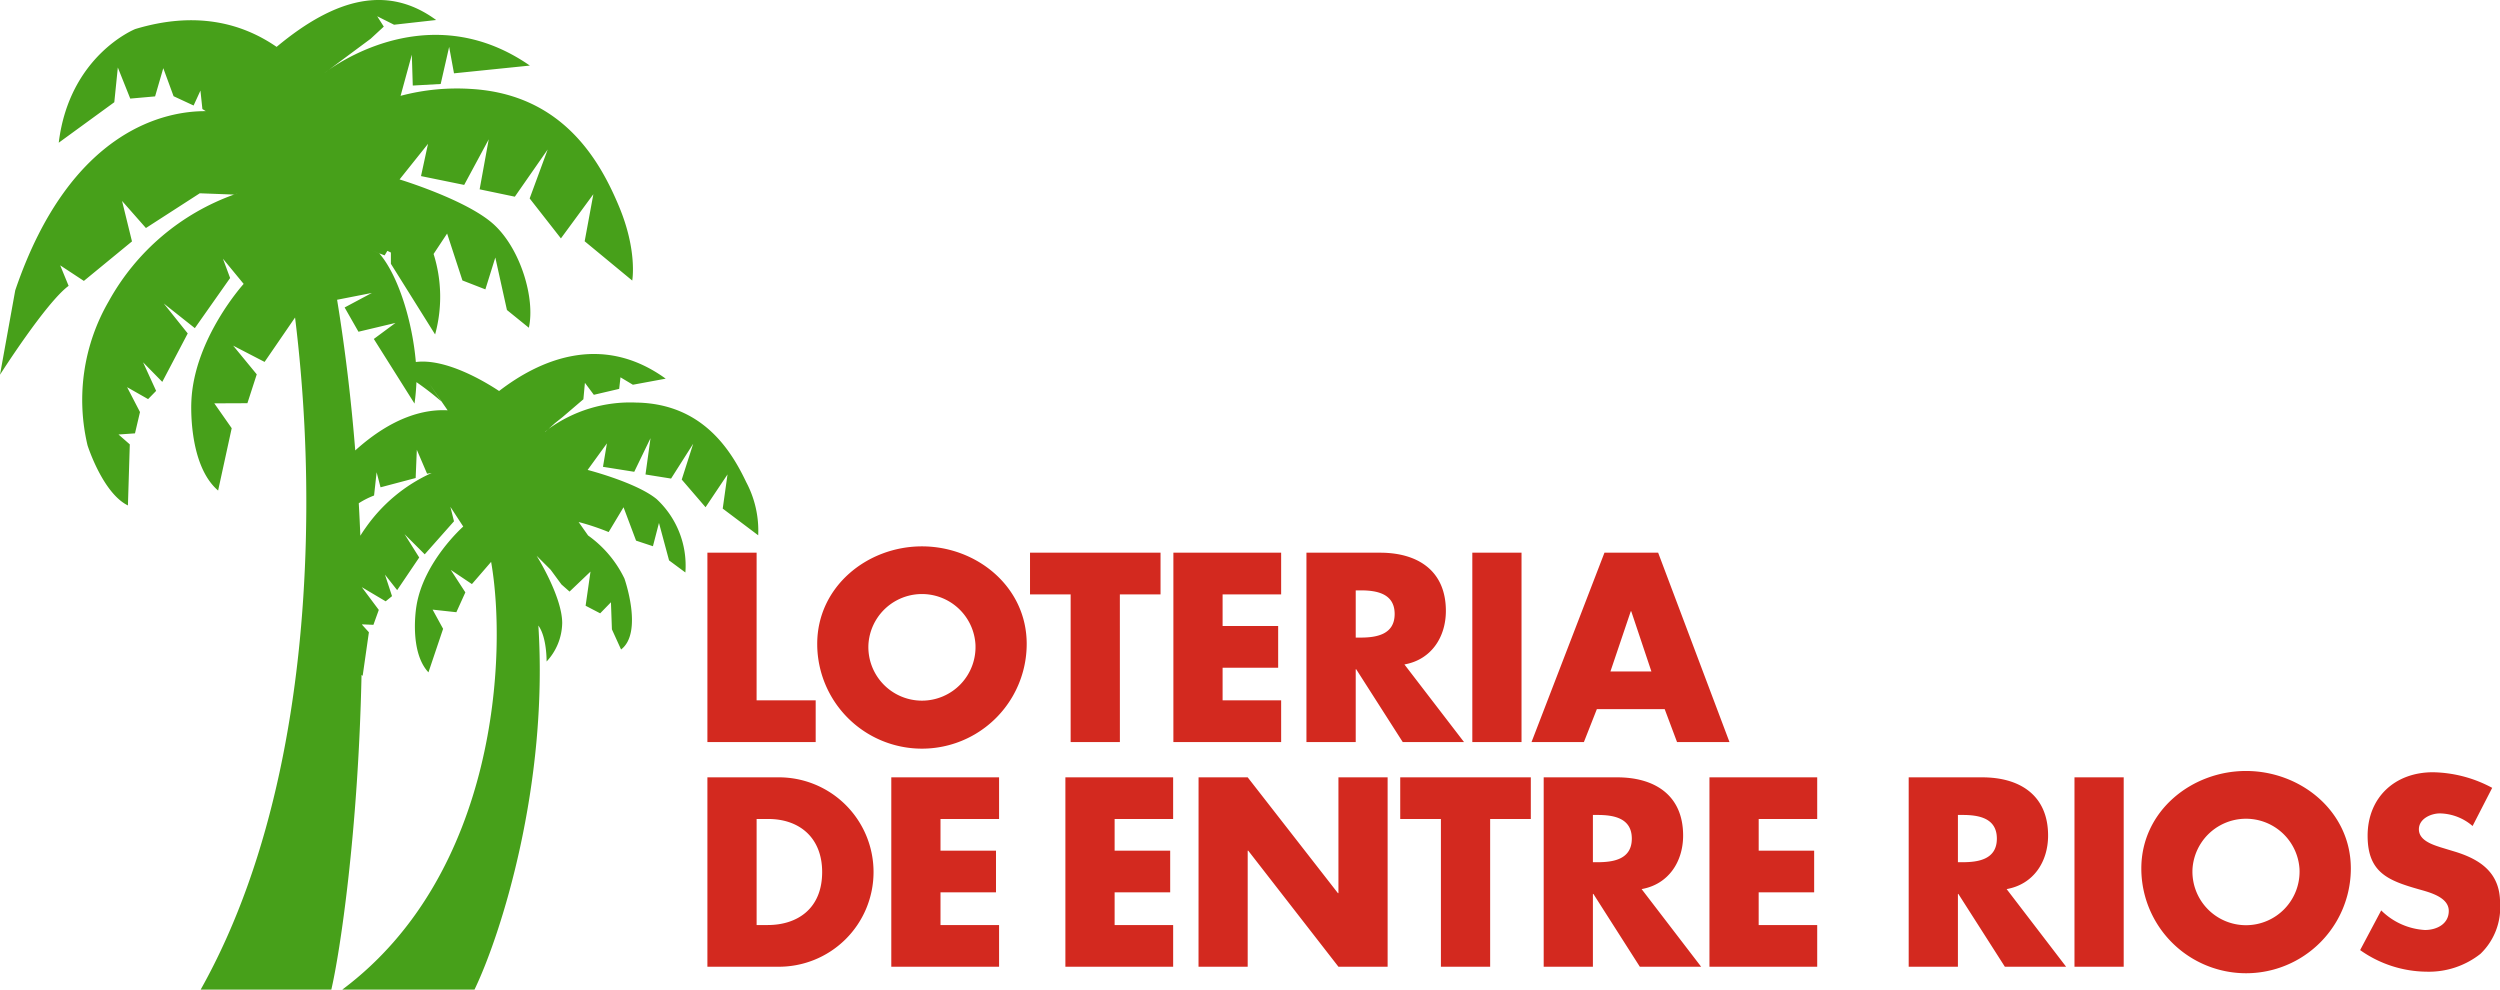
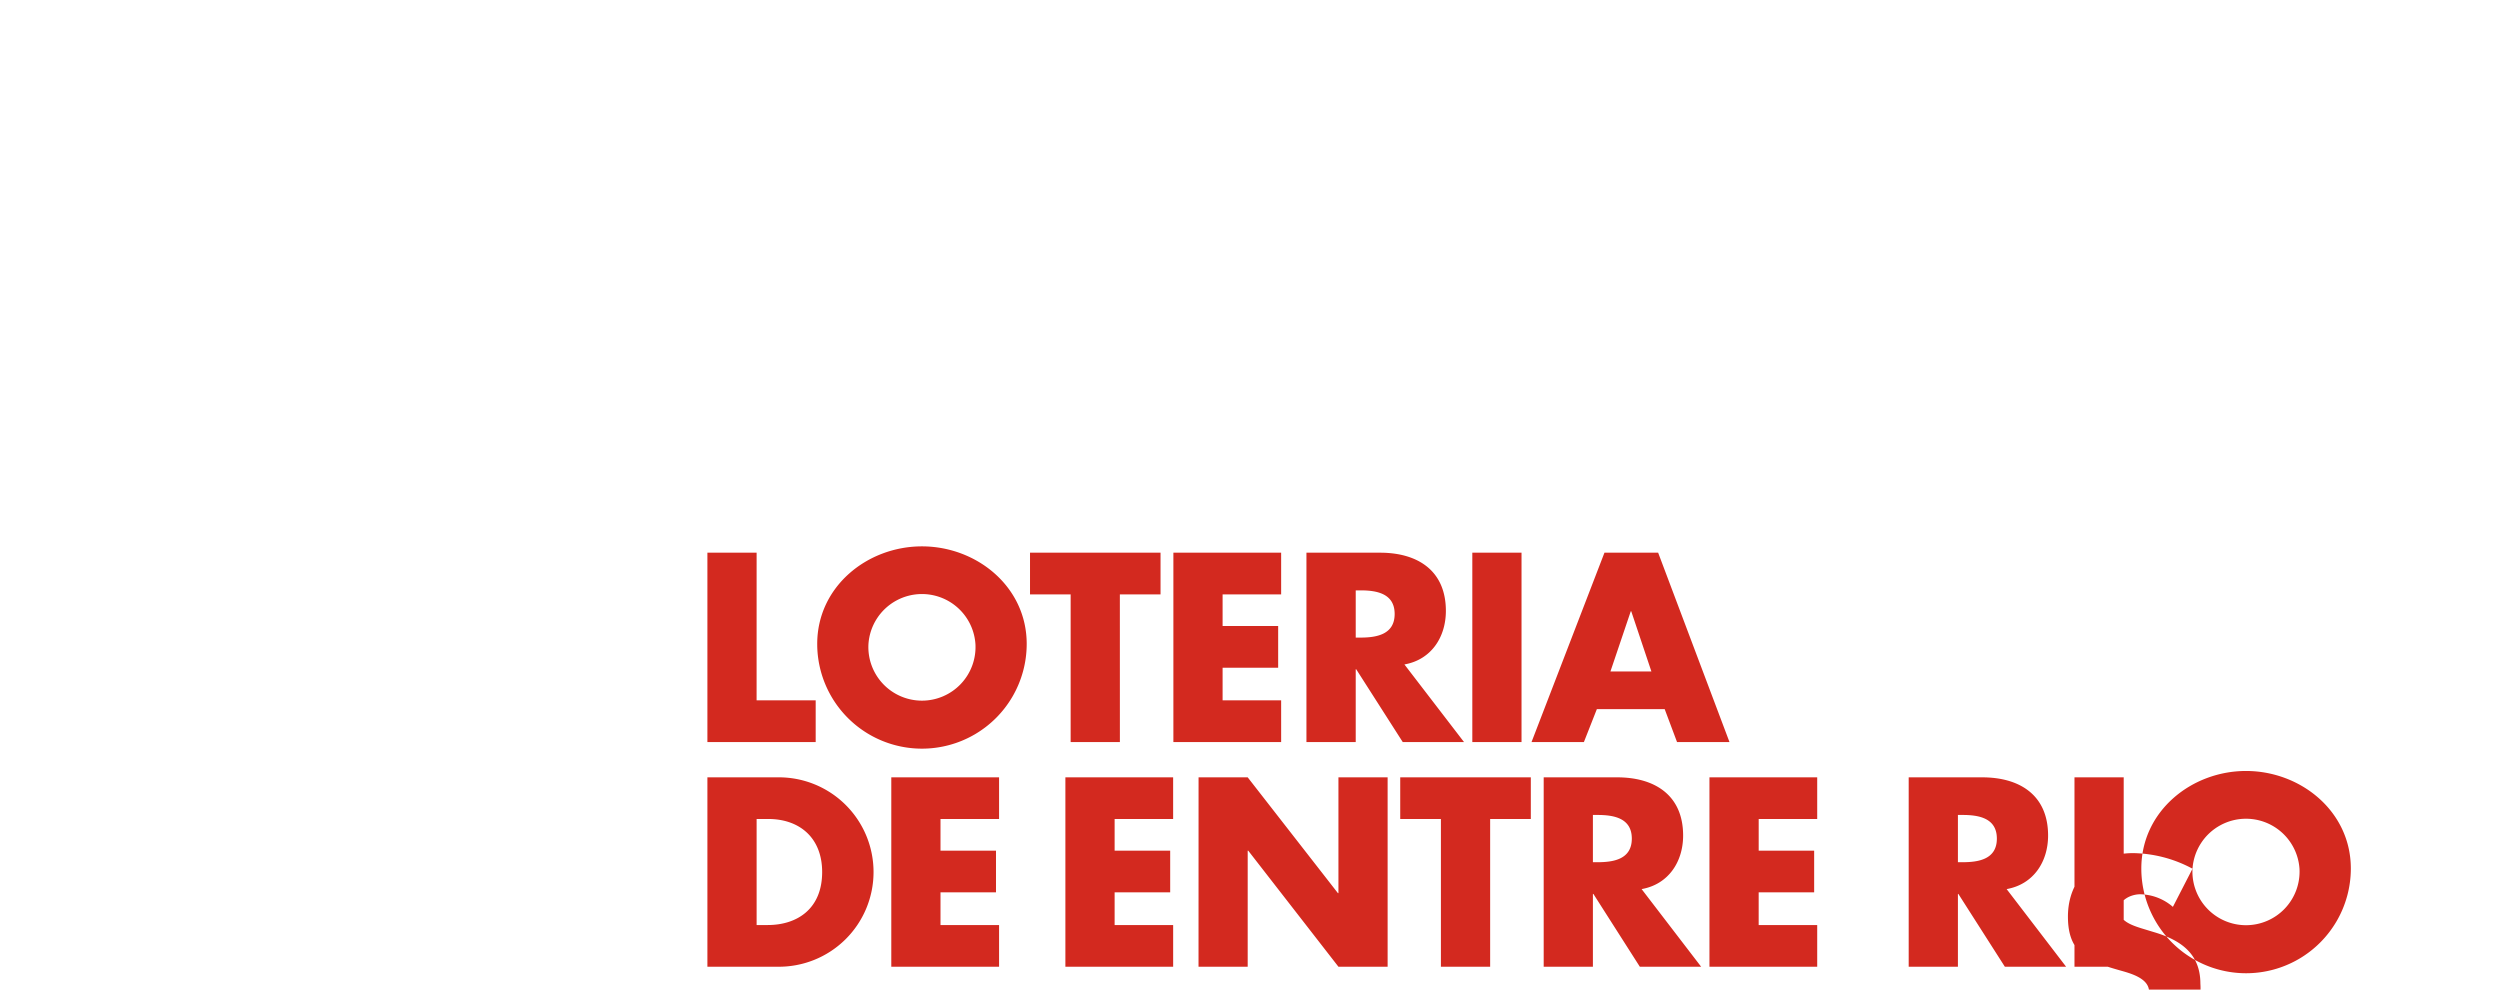
<svg xmlns="http://www.w3.org/2000/svg" width="283.465" height="112.21" viewBox="0 0 283.465 112.21">
  <g id="ER_logo_main" transform="translate(0 0)">
-     <path id="Trazado_4583" data-name="Trazado 4583" d="M80.209,88.14H88.13a10.738,10.738,0,1,1,0,21.473H80.209Zm5.581,16.746h1.257c3.329,0,6.174-1.822,6.174-6.01,0-3.854-2.531-6.016-6.123-6.016H85.79ZM113.281,92.86V88.14H101.06v21.473h12.221v-4.727h-6.642v-3.705h6.293V96.452h-6.293V92.86Zm19.736,0V88.14H120.8v21.473h12.219v-4.727h-6.636v-3.705h6.3V96.452h-6.3V92.86Zm2.879,16.753h5.575V96.452h.06l10.229,13.161h5.577V88.14H151.76v13.127H151.7L141.471,88.14H135.9ZM168.962,92.86h4.611V88.14H158.766v4.72h4.613v16.753h5.583Zm23.924,16.754h-6.951l-5.269-8.258h-.053v8.258h-5.58V88.14h8.338c4.246,0,7.472,2.015,7.472,6.6,0,2.964-1.657,5.53-4.707,6.071ZM180.613,97.762h.541c1.815,0,3.871-.342,3.871-2.675s-2.056-2.682-3.871-2.682h-.541Zm25.433-4.9V88.14H193.828v21.473h12.218v-4.727h-6.637v-3.705H205.7V96.452h-6.289V92.86Zm28.224,16.754h-6.945l-5.274-8.258H222v8.258h-5.581V88.14h8.342c4.245,0,7.464,2.015,7.464,6.6,0,2.964-1.648,5.53-4.7,6.071ZM222,97.762h.543c1.816,0,3.873-.342,3.873-2.675s-2.057-2.682-3.873-2.682H222Zm13.217,11.851h5.581V88.139h-5.581Zm31.335-11.139a11.878,11.878,0,0,1-23.756,0c0-6.5,5.694-11.056,11.872-11.056s11.884,4.56,11.884,11.056M248.6,98.5a6.074,6.074,0,1,0,12.13,0,6.079,6.079,0,0,0-12.13,0m33.98-9.169a14.63,14.63,0,0,0-6.725-1.768c-4.3,0-7.4,2.851-7.4,7.2,0,4.163,2.312,5.076,5.811,6.071,1.2.342,3.391.882,3.391,2.453,0,1.507-1.4,2.162-2.7,2.162a7.66,7.66,0,0,1-4.961-2.222l-2.39,4.5a13.212,13.212,0,0,0,7.552,2.449,9.424,9.424,0,0,0,6.088-2.021,7.3,7.3,0,0,0,2.227-5.784c0-3.472-2.315-4.98-5.3-5.86l-1.425-.433c-.974-.316-2.48-.8-2.48-2.045,0-1.2,1.366-1.805,2.388-1.805a5.824,5.824,0,0,1,3.7,1.43ZM85.79,62.668H80.209V84.139H92.487V79.411h-6.7Zm30.623,10.343a11.876,11.876,0,0,1-23.752,0c0-6.506,5.686-11.061,11.874-11.061s11.878,4.555,11.878,11.061m-17.943.027a6.075,6.075,0,1,0,12.132,0,6.079,6.079,0,0,0-12.132,0m28.506-5.645h4.613V62.664h-14.8v4.729h4.607V84.139h5.583Zm18.288,0V62.668H133.045V84.141h12.219V79.409h-6.638v-3.7h6.3V70.979h-6.3V67.393ZM166,84.141h-6.948l-5.279-8.258h-.053v8.258h-5.588V62.668h8.356c4.236,0,7.454,2.014,7.454,6.6,0,2.964-1.649,5.53-4.7,6.072Zm-12.28-11.847h.541c1.821,0,3.873-.347,3.873-2.677s-2.052-2.677-3.873-2.677h-.541ZM166.94,84.14h5.58V62.665h-5.58Zm14.12-3.732-1.469,3.733h-5.938l8.27-21.473h6.088L196.1,84.141h-5.947l-1.4-3.733Zm3.9-11.1h-.053L182.6,76.135h4.646Z" fill="#d3291f" />
-     <path id="Trazado_4584" data-name="Trazado 4584" d="M84.622,54.693c-1.683-3.552-4.93-8.941-12.507-9.047a15.767,15.767,0,0,0-9.948,3.011l-.341.307-.026,0c.113-.1.232-.19.367-.3l.759-.687.847-.675,2.375-2.031.173-1.864,1.013,1.358,2.873-.673.146-1.311,1.407.843,3.721-.689c-7.331-5.3-14.413-2.051-18.891,1.4-1.46-.97-5.981-3.733-9.439-3.288-.388-4.545-1.965-9.8-4.154-12.327l-1.122-.425,1.1.414.02.011.614.238.313-.515c.136.065.269.127.4.191l0,1.279,5.013,8.01a16.146,16.146,0,0,0-.172-9.127l1.534-2.316L52.434,31.8l2.6,1.011,1.128-3.614L57.48,35.15l2.484,2.012c.739-3.322-.948-8.99-4.02-11.755s-10.639-5.062-10.639-5.062l3.226-4.04-.794,3.661,4.894,1,2.784-5.169-1.032,5.669,3.991.835L62.1,16.951,60.056,22.5,63.6,27.03l3.679-5.009-.986,5.335,5.394,4.455s.607-3.372-1.5-8.408S63.9,10.691,53.394,10.084a24.8,24.8,0,0,0-7.98.785l.006,0L46.695,6.2l.107,3.5,3.165-.177.96-4.208.55,3,8.6-.879C49.5.1,39.432,6.392,37.227,7.959l-.453.328s.166-.127.453-.328l4.8-3.565,1.489-1.376L42.77,1.844l1.909.96,4.773-.535C44.06-1.682,38.163-.353,31.364,5.315c-3.992-2.749-9.241-4.072-16.03-2.021,0,0-7.46,2.97-8.674,12.887l6.3-4.59.4-3.938,1.409,3.526,2.816-.25.929-3.2,1.167,3.179,2.271,1.056.775-1.692.222,2.09.385.242c-4.217-.028-15.3,1.767-21.606,20.319L0,42.489S5.21,34.3,7.78,32.412l-.954-2.326,2.683,1.766,5.456-4.48-1.126-4.588,2.707,3.071,6.106-3.939,3.865.146s.053-.02.135-.041.152-.059.234-.086l.012.006c-.1.035-.187.059-.246.08A26.433,26.433,0,0,0,12.333,34.155,22.3,22.3,0,0,0,9.925,50.494s1.715,5.415,4.58,6.816l.212-6.924-1.28-1.12,1.868-.129.568-2.416L14.411,43.9l2.381,1.354.911-.933-1.481-3.239L18.4,43.3l2.886-5.493-2.715-3.394,3.521,2.793,4-5.683-.814-2.189,2.35,2.857S22.01,38.379,21.7,45.48c0,0-.427,7.178,3.031,10.142l1.541-7.07L24.3,45.734l3.752-.016,1.06-3.272-2.676-3.255L30,41.037,33.456,36a171.774,171.774,0,0,1,1.236,24.62l-.016.718C34.243,78.224,31.2,97.159,22.751,112.21H37.566c.964-4.114,3.052-17.775,3.427-35.675l.128.091.707-4.937-.767-.843v-.054l1.28.054.609-1.69-1.928-2.581,2.708,1.606.72-.586-.8-2.439,1.382,1.756,2.5-3.7L45.875,60.57l2.283,2.283,3.319-3.746-.408-1.635,1.456,2.23s-4.513,3.987-5.309,9.033c0,0-.881,5.1,1.364,7.5L50.242,71.3l-1.19-2.176,2.693.293,1.02-2.25-1.656-2.55,2.4,1.609,2.177-2.519c1.823,10.366.73,35.345-16.875,48.5h14.99c2.992-6.2,8.4-23.144,7.242-41.278.978,1.343.933,4.079.933,4.079a6.554,6.554,0,0,0,1.77-4.36c0-3.011-2.9-7.632-2.9-7.632L62.434,64.6l1.228,1.67.917.808,2.375-2.265L66.4,68.682l1.651.861,1.222-1.255.109,3.072,1.038,2.285c2.539-1.938.381-8.048.381-8.048a12.816,12.816,0,0,0-4.12-4.88l-1.075-1.528a27.348,27.348,0,0,1,3.407,1.139L70.7,57.516,72.121,61.3l1.912.634.685-2.64,1.144,4.248,1.85,1.37a10.285,10.285,0,0,0-3.267-8.328c-2.3-1.885-7.815-3.3-7.815-3.3l2.187-3.013-.447,2.66,3.544.564,1.844-3.812-.568,4.116,2.9.464L78.6,50.312l-1.3,4.063L80,57.513l2.49-3.72-.543,3.874,4.022,3.028a11.721,11.721,0,0,0-1.344-6m-43.2,5.194c-.207.287-.392.57-.566.857-.053-1.219-.107-2.451-.18-3.686a9.536,9.536,0,0,1,1.735-.876l.289-2.637.445,1.708L47.13,54.2l.132-3.2,1.162,2.712s.222-.035.528-.086a18.349,18.349,0,0,0-7.526,6.262M40.28,51.075c-.448-5.589-1.116-11.324-2.058-17.086l3.945-.775-3.091,1.649,1.569,2.751,4.2-1-2.459,1.819L47,45.759c.119-.841.185-1.648.219-2.429a32.134,32.134,0,0,1,2.814,2.182L48.673,43.5l2.082,3.024c-2.511-.14-6.17.662-10.475,4.549m20.767-1.4h0l-.01.008Z" fill="#47a01a" fill-rule="evenodd" />
+     <path id="Trazado_4583" data-name="Trazado 4583" d="M80.209,88.14H88.13a10.738,10.738,0,1,1,0,21.473H80.209Zm5.581,16.746h1.257c3.329,0,6.174-1.822,6.174-6.01,0-3.854-2.531-6.016-6.123-6.016H85.79ZM113.281,92.86V88.14H101.06v21.473h12.221v-4.727h-6.642v-3.705h6.293V96.452h-6.293V92.86Zm19.736,0V88.14H120.8v21.473h12.219v-4.727h-6.636v-3.705h6.3V96.452h-6.3V92.86Zm2.879,16.753h5.575V96.452h.06l10.229,13.161h5.577V88.14H151.76v13.127H151.7L141.471,88.14H135.9ZM168.962,92.86h4.611V88.14H158.766v4.72h4.613v16.753h5.583Zm23.924,16.754h-6.951l-5.269-8.258h-.053v8.258h-5.58V88.14h8.338c4.246,0,7.472,2.015,7.472,6.6,0,2.964-1.657,5.53-4.707,6.071ZM180.613,97.762h.541c1.815,0,3.871-.342,3.871-2.675s-2.056-2.682-3.871-2.682h-.541Zm25.433-4.9V88.14H193.828v21.473h12.218v-4.727h-6.637v-3.705H205.7V96.452h-6.289V92.86Zm28.224,16.754h-6.945l-5.274-8.258H222v8.258h-5.581V88.14h8.342c4.245,0,7.464,2.015,7.464,6.6,0,2.964-1.648,5.53-4.7,6.071ZM222,97.762h.543c1.816,0,3.873-.342,3.873-2.675s-2.057-2.682-3.873-2.682H222Zm13.217,11.851h5.581V88.139h-5.581Zm31.335-11.139a11.878,11.878,0,0,1-23.756,0c0-6.5,5.694-11.056,11.872-11.056s11.884,4.56,11.884,11.056M248.6,98.5a6.074,6.074,0,1,0,12.13,0,6.079,6.079,0,0,0-12.13,0a14.63,14.63,0,0,0-6.725-1.768c-4.3,0-7.4,2.851-7.4,7.2,0,4.163,2.312,5.076,5.811,6.071,1.2.342,3.391.882,3.391,2.453,0,1.507-1.4,2.162-2.7,2.162a7.66,7.66,0,0,1-4.961-2.222l-2.39,4.5a13.212,13.212,0,0,0,7.552,2.449,9.424,9.424,0,0,0,6.088-2.021,7.3,7.3,0,0,0,2.227-5.784c0-3.472-2.315-4.98-5.3-5.86l-1.425-.433c-.974-.316-2.48-.8-2.48-2.045,0-1.2,1.366-1.805,2.388-1.805a5.824,5.824,0,0,1,3.7,1.43ZM85.79,62.668H80.209V84.139H92.487V79.411h-6.7Zm30.623,10.343a11.876,11.876,0,0,1-23.752,0c0-6.506,5.686-11.061,11.874-11.061s11.878,4.555,11.878,11.061m-17.943.027a6.075,6.075,0,1,0,12.132,0,6.079,6.079,0,0,0-12.132,0m28.506-5.645h4.613V62.664h-14.8v4.729h4.607V84.139h5.583Zm18.288,0V62.668H133.045V84.141h12.219V79.409h-6.638v-3.7h6.3V70.979h-6.3V67.393ZM166,84.141h-6.948l-5.279-8.258h-.053v8.258h-5.588V62.668h8.356c4.236,0,7.454,2.014,7.454,6.6,0,2.964-1.649,5.53-4.7,6.072Zm-12.28-11.847h.541c1.821,0,3.873-.347,3.873-2.677s-2.052-2.677-3.873-2.677h-.541ZM166.94,84.14h5.58V62.665h-5.58Zm14.12-3.732-1.469,3.733h-5.938l8.27-21.473h6.088L196.1,84.141h-5.947l-1.4-3.733Zm3.9-11.1h-.053L182.6,76.135h4.646Z" fill="#d3291f" />
  </g>
</svg>